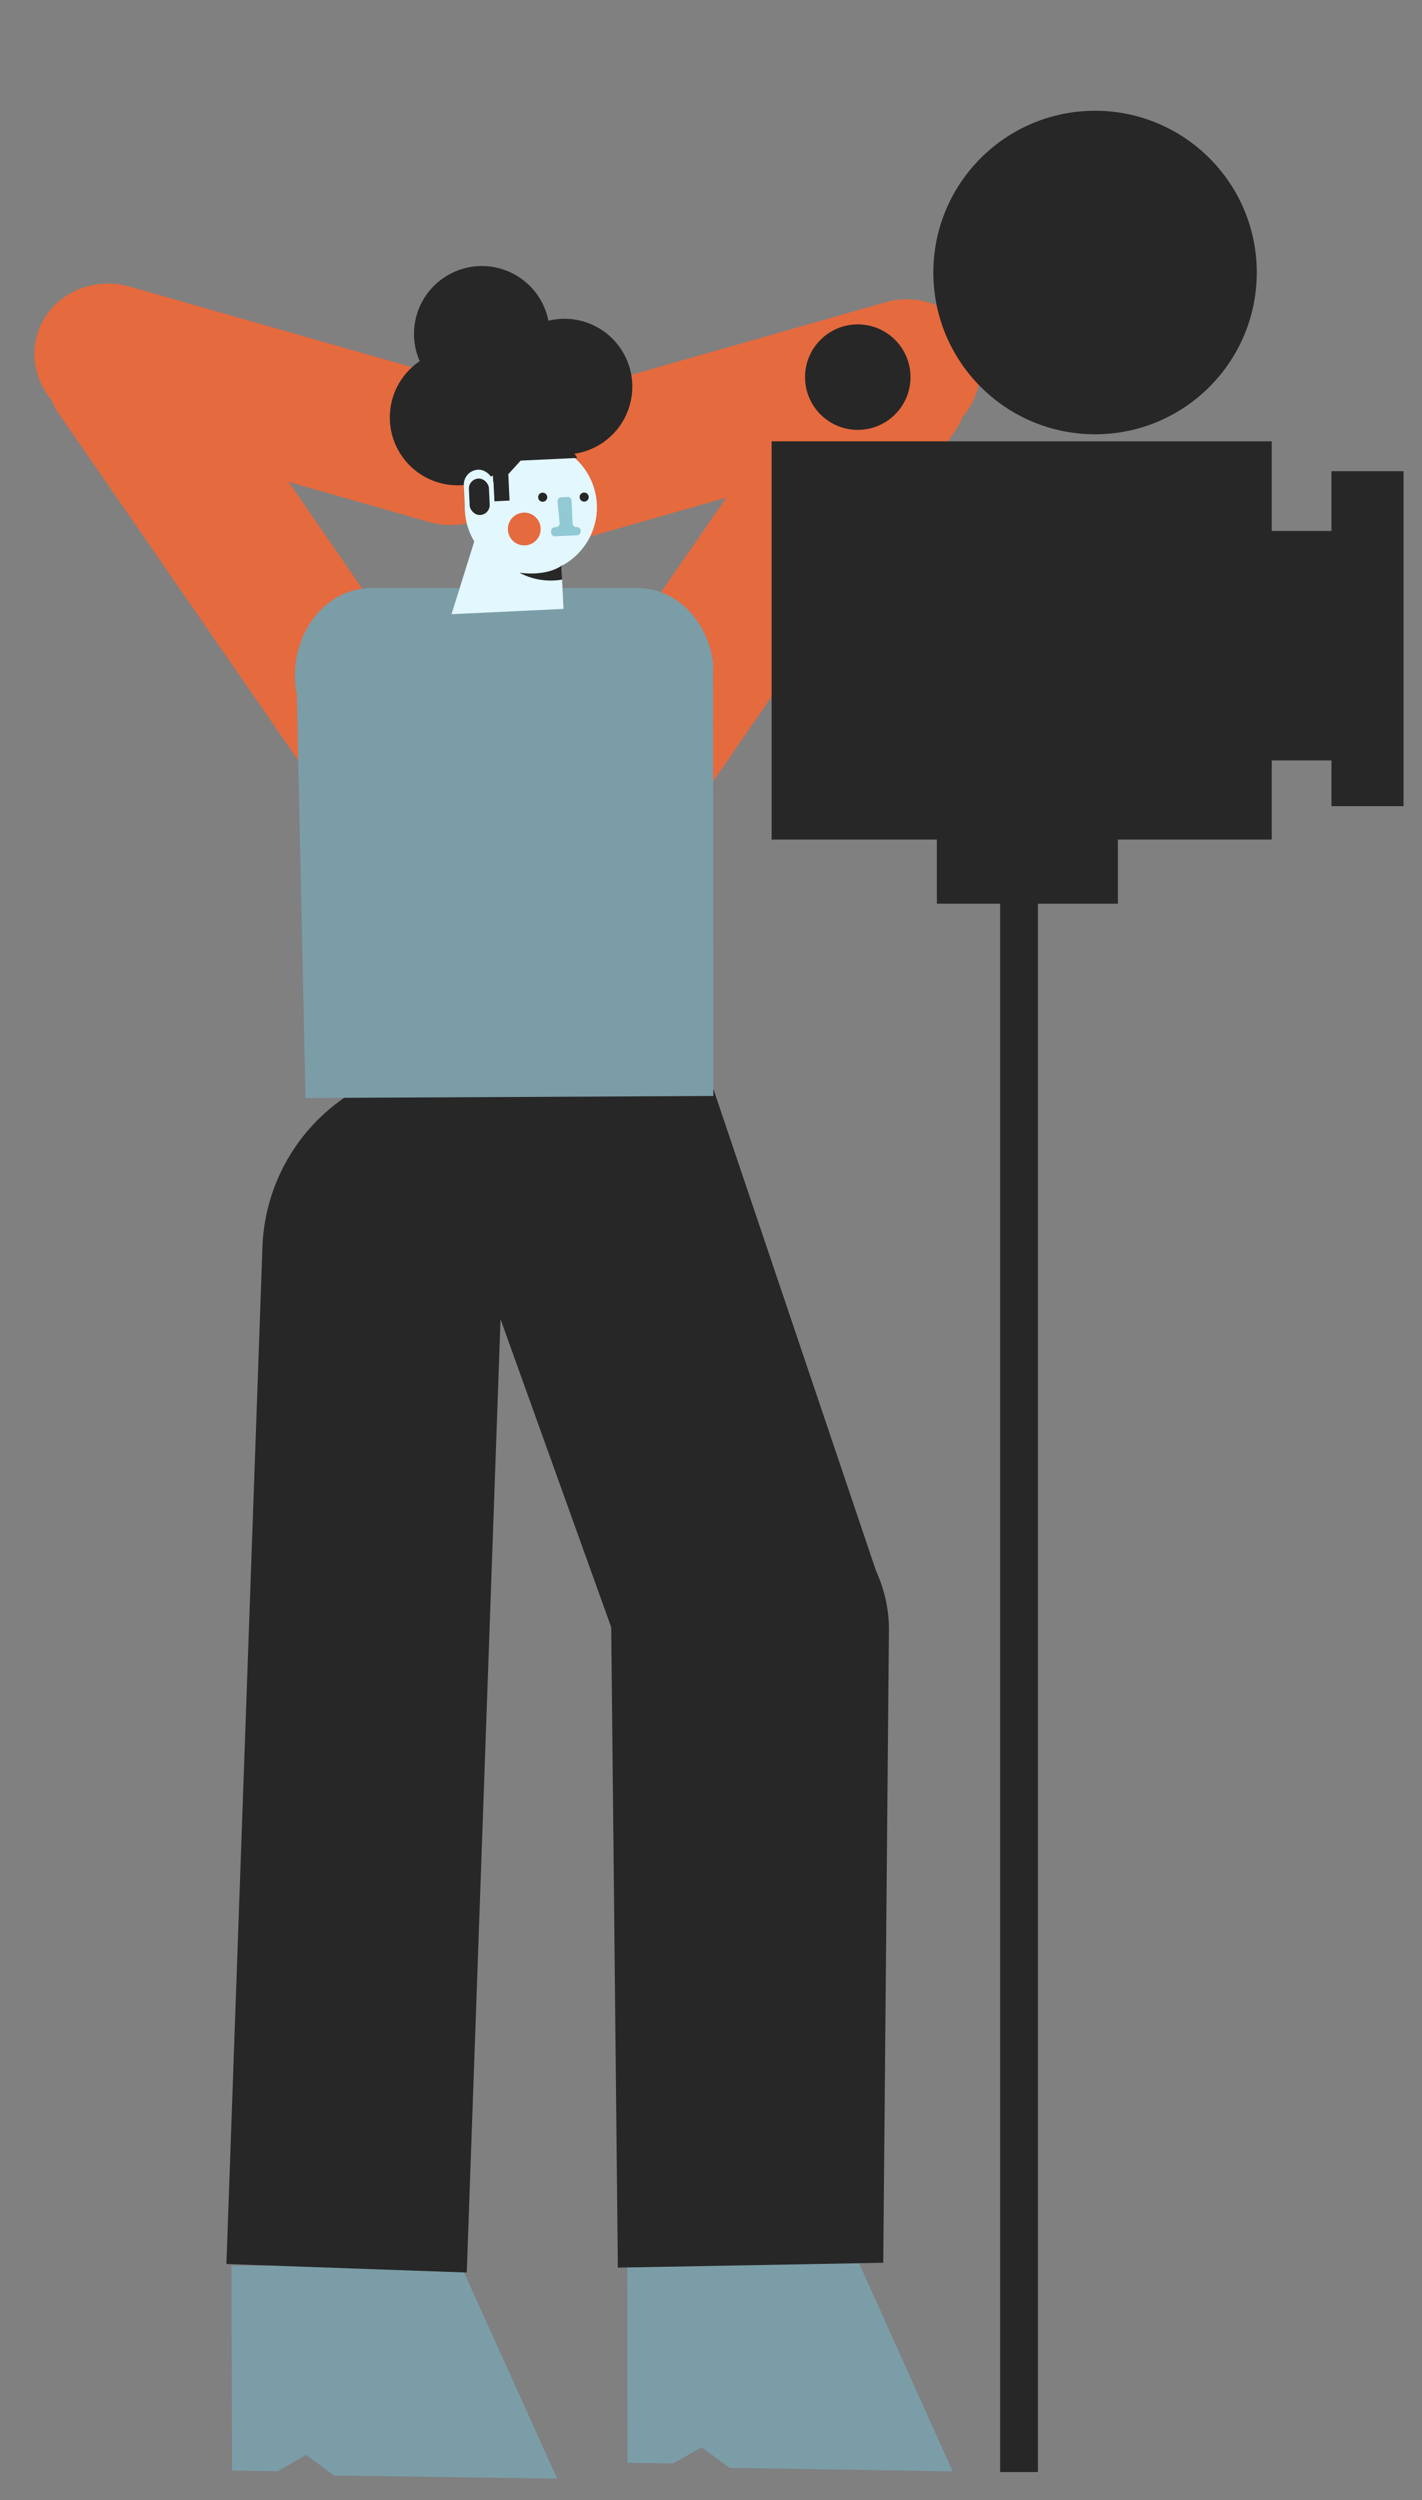
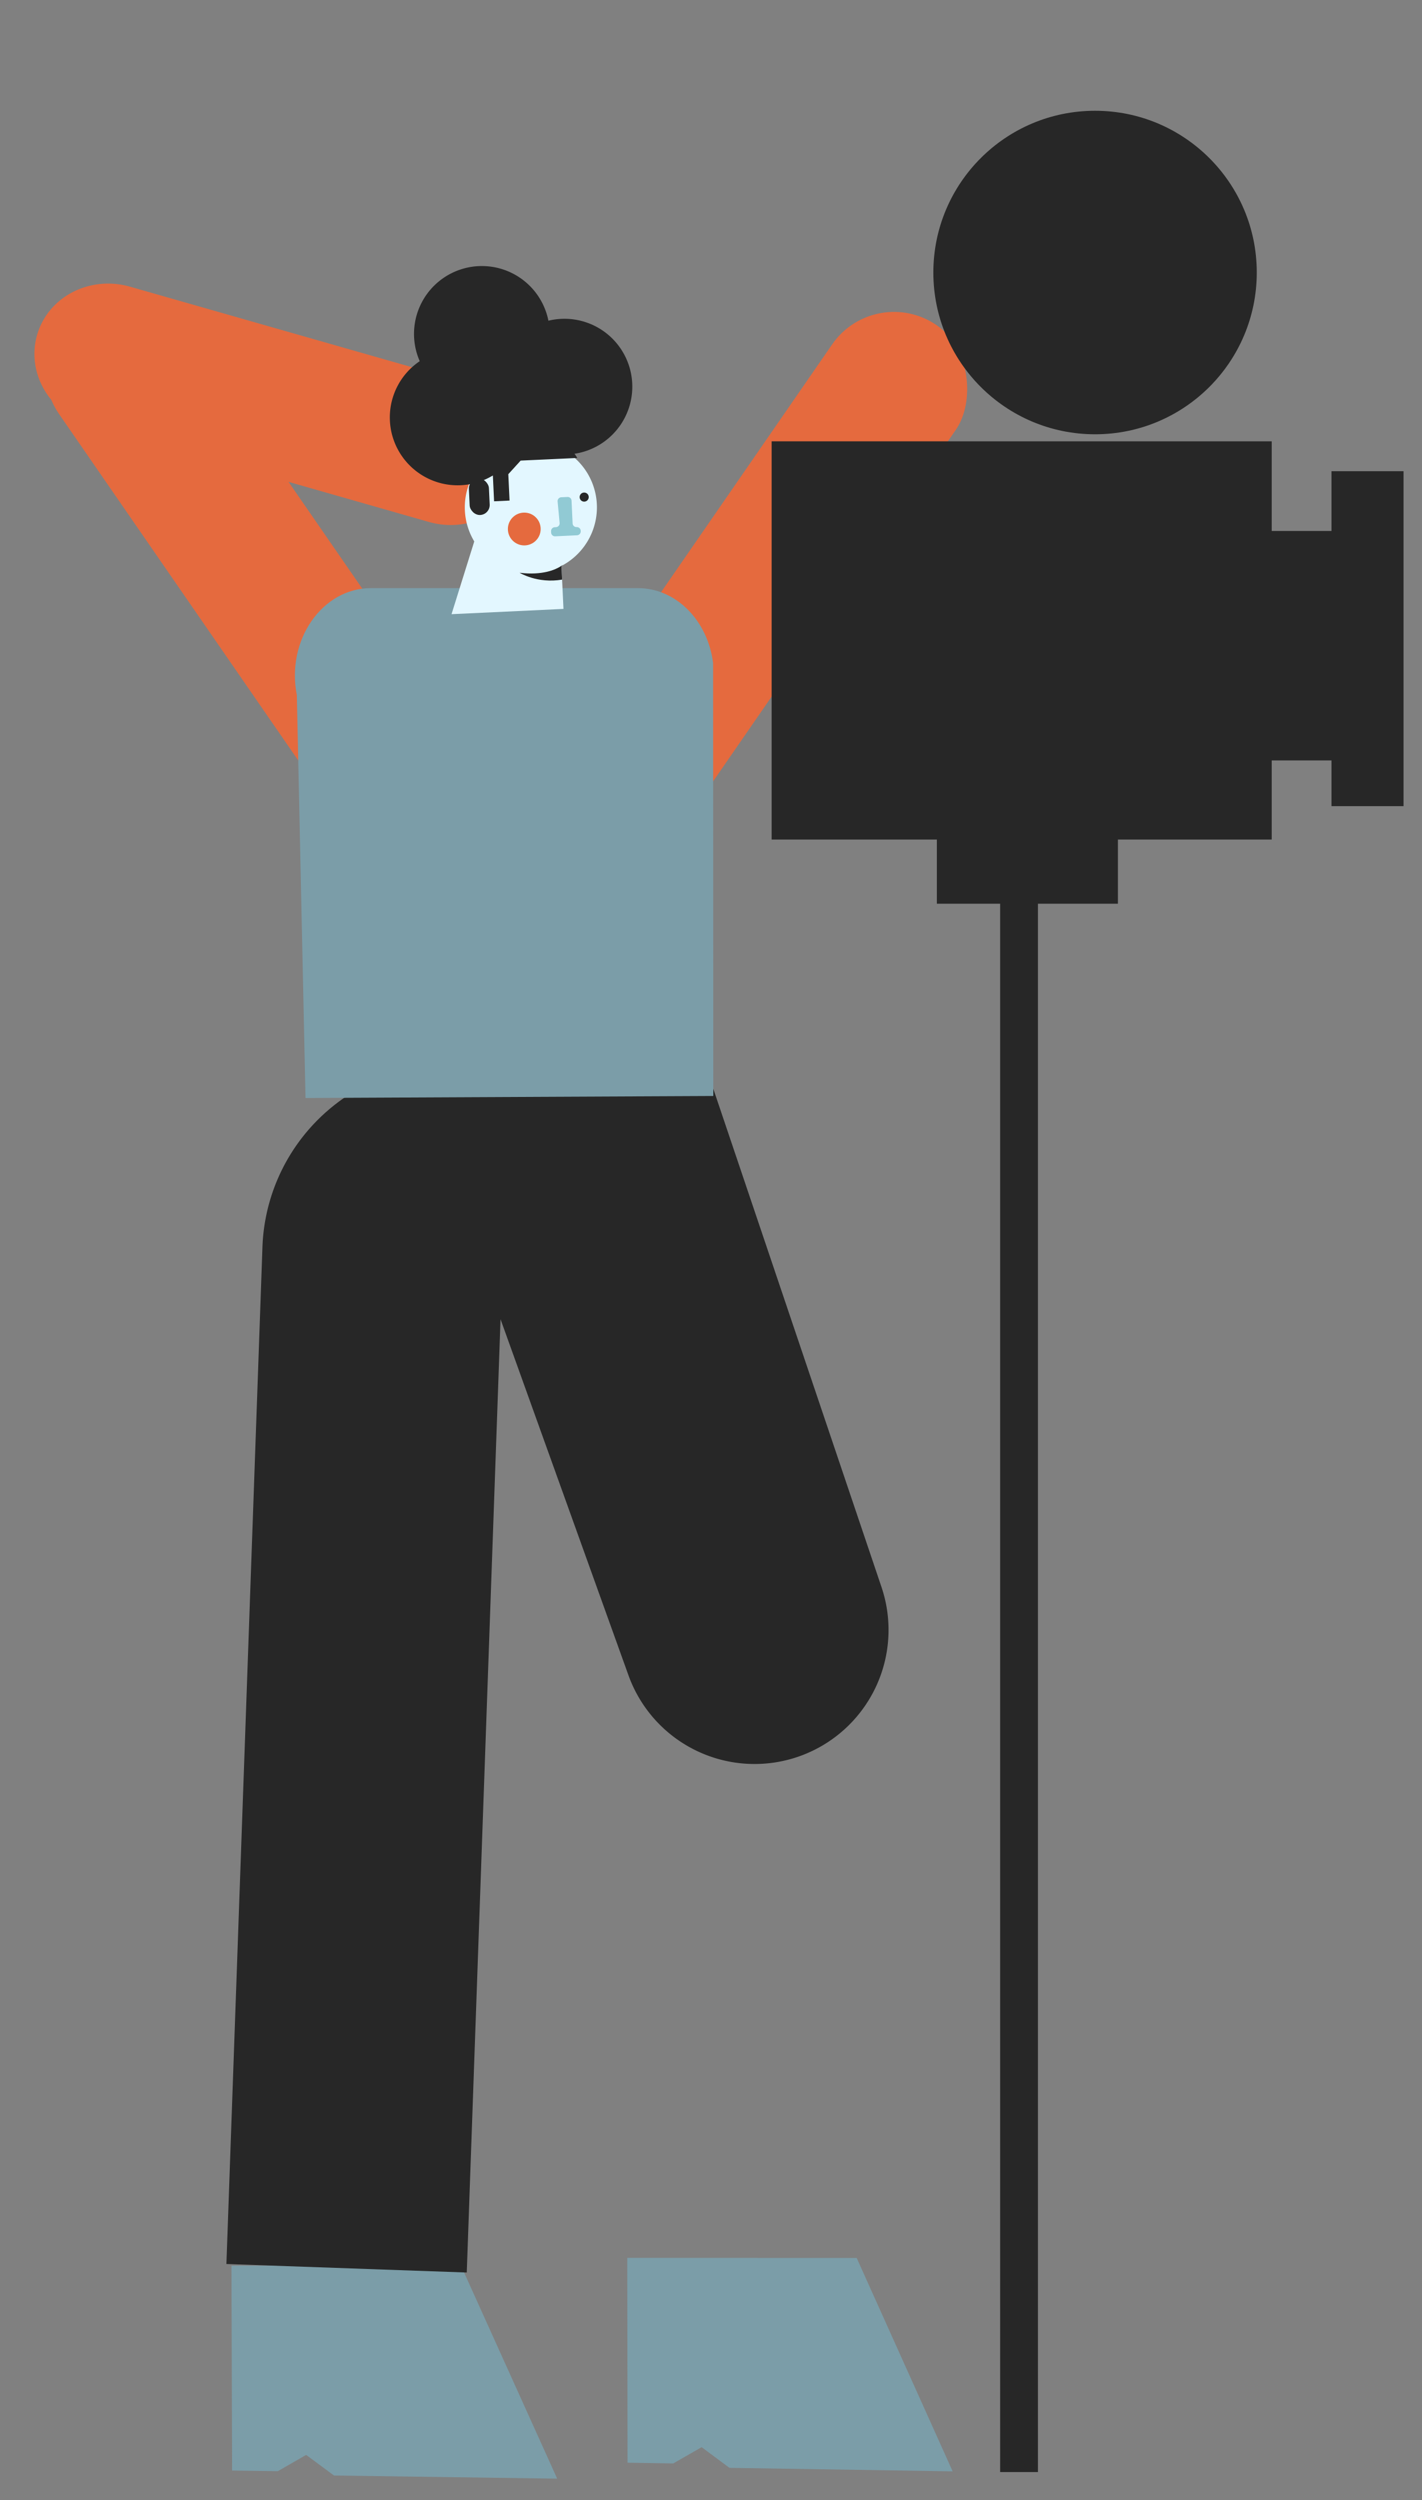
<svg xmlns="http://www.w3.org/2000/svg" id="Capa_1" data-name="Capa 1" viewBox="0 0 1618 2844">
  <rect x="0" y="0" width="1618" height="2844" fill="#808080" stroke="none" />
  <title>Mesa de trabajo 32</title>
  <rect x="781.6" y="308.05" width="171" height="699.17" rx="85.5" transform="translate(1206.91 1691.5) rotate(-145.37)" fill="#e56a3e" />
-   <path d="M1112.49,399.17h0c12.43,43.54-14.61,89.43-60.41,102.5L669.1,611a89.11,89.11,0,0,1-46.44.82c-27.8-7-50.84-27.46-59-56h0c-12.43-43.54,14.61-89.43,60.41-102.5l125.83-35.93L1007.07,344C1052.86,330.94,1100.06,355.63,1112.49,399.17Z" fill="#e56a3e" />
  <rect x="202.06" y="290.05" width="171" height="699.17" rx="85.5" transform="translate(-312.53 276.71) rotate(-34.63)" fill="#e56a3e" />
  <path d="M42.17,381.17h0C29.74,424.71,57,470.65,103,483.79L487.84,593.68a90,90,0,0,0,46.66.87c27.91-7,51-27.41,59.17-55.91h0C606.1,495.1,578.88,449.16,532.86,436L406.4,399.91,148,326.13C102,313,54.6,337.63,42.17,381.17Z" fill="#e56a3e" />
  <polygon points="264.08 2810.3 316.07 2811.03 348.34 2792.49 380.01 2815.94 633.98 2819.53 524.4 2576.95 263.37 2577.27 264.08 2810.3" fill="#7b9da8" />
  <path d="M-267.81,1757.21H1105.12a0,0,0,0,1,0,0v273.65a0,0,0,0,1,0,0H-52.46a215.35,215.35,0,0,1-215.35-215.35v-58.3A0,0,0,0,1-267.81,1757.21Z" transform="translate(2326.35 1542.86) rotate(92.03)" fill="#272727" />
  <path d="M911.26,1997.19h0A152.48,152.48,0,0,0,1003,1805.33l-233.62-691.9L468.16,1218.59l246.93,687.08A152.47,152.47,0,0,0,911.26,1997.19Z" fill="#272727" />
  <path d="M347.63,1249l464-2.3-.24-492.51C805.21,705.28,768.78,669,725.83,669H422.05c-55.52,0-96.65,59.35-84.3,121.64Z" fill="#7b9da8" />
  <path d="M639.9,643.19c-.35.2-.7.39-1.07.58l2.31,48.88-127.37,6,25.86-82.76A75.16,75.16,0,1,1,639.9,643.19Z" fill="#e3f7ff" />
  <circle cx="596.54" cy="601.76" r="18.66" fill="#e56a3e" />
-   <circle cx="617.49" cy="565.61" r="5.18" fill="#272727" />
  <path d="M638.71,565.64l7-.33a4.4,4.4,0,0,1,4.61,4.19l1.22,25.89a4.41,4.41,0,0,0,4.61,4.19h0a4.4,4.4,0,0,1,4.61,4.19l0,.52a4.42,4.42,0,0,1-4.2,4.61l-24.85,1.17a4.4,4.4,0,0,1-4.61-4.19l-.07-1.55a4.4,4.4,0,0,1,4.19-4.61l1.35-.07a4.4,4.4,0,0,0,4.18-4.81l-2.29-24.39A4.41,4.41,0,0,1,638.71,565.64Z" fill="#91cad4" />
  <circle cx="664.7" cy="565.45" r="5.18" fill="#272727" />
  <path d="M639.9,643.19c-.35.2-.71.39-1.08.58l.74,15.55c-28,4.84-48.34-7.8-48.34-7.8,26.49,3.3,41.25-3.88,46.36-7.11h0c.5-.32.9-.6,1.21-.82.56-.4.84-.64.84-.64Z" fill="#272727" />
  <polygon points="714.06 2801.38 766.05 2802.2 798.35 2783.71 829.98 2807.21 1083.95 2811.21 974.76 2568.46 713.73 2568.35 714.06 2801.38" fill="#7b9da8" />
-   <path d="M703,2579.46l302-5.5,6.45-719A158,158,0,0,0,853.3,1695.54h0a158,158,0,0,0-157.8,159.65Z" fill="#272727" />
-   <circle cx="976" cy="429" r="60" fill="#272727" />
  <circle cx="1246" cy="310" r="184" fill="#272727" />
  <polygon points="1597 536 1597 917 1515 917 1515 865 1447 865 1447 955 1272 955 1272 1028 1181 1028 1181 2812 1138 2812 1138 1028 1066 1028 1066 955 878 955 878 502 1447 502 1447 604 1515 604 1515 536 1597 536" fill="#272727" />
  <path d="M653.68,516.17a42.15,42.15,0,0,1,3.13,4.77l-64.38,3-14.06,15.46,1.42,30-17.6.84-1.39-29.39a77.2,77.2,0,0,1-83.22-130A77.2,77.2,0,1,1,624,364.81a77.2,77.2,0,1,1,29.68,151.36Z" fill="#272727" />
-   <rect x="528.39" y="534.29" width="33.89" height="61.68" rx="16.94" transform="translate(-26.09 26.39) rotate(-2.71)" fill="#e3f7ff" />
  <rect x="533.93" y="544.37" width="22.81" height="41.51" rx="11.4" transform="translate(-26.09 26.39) rotate(-2.71)" fill="#272727" />
</svg>